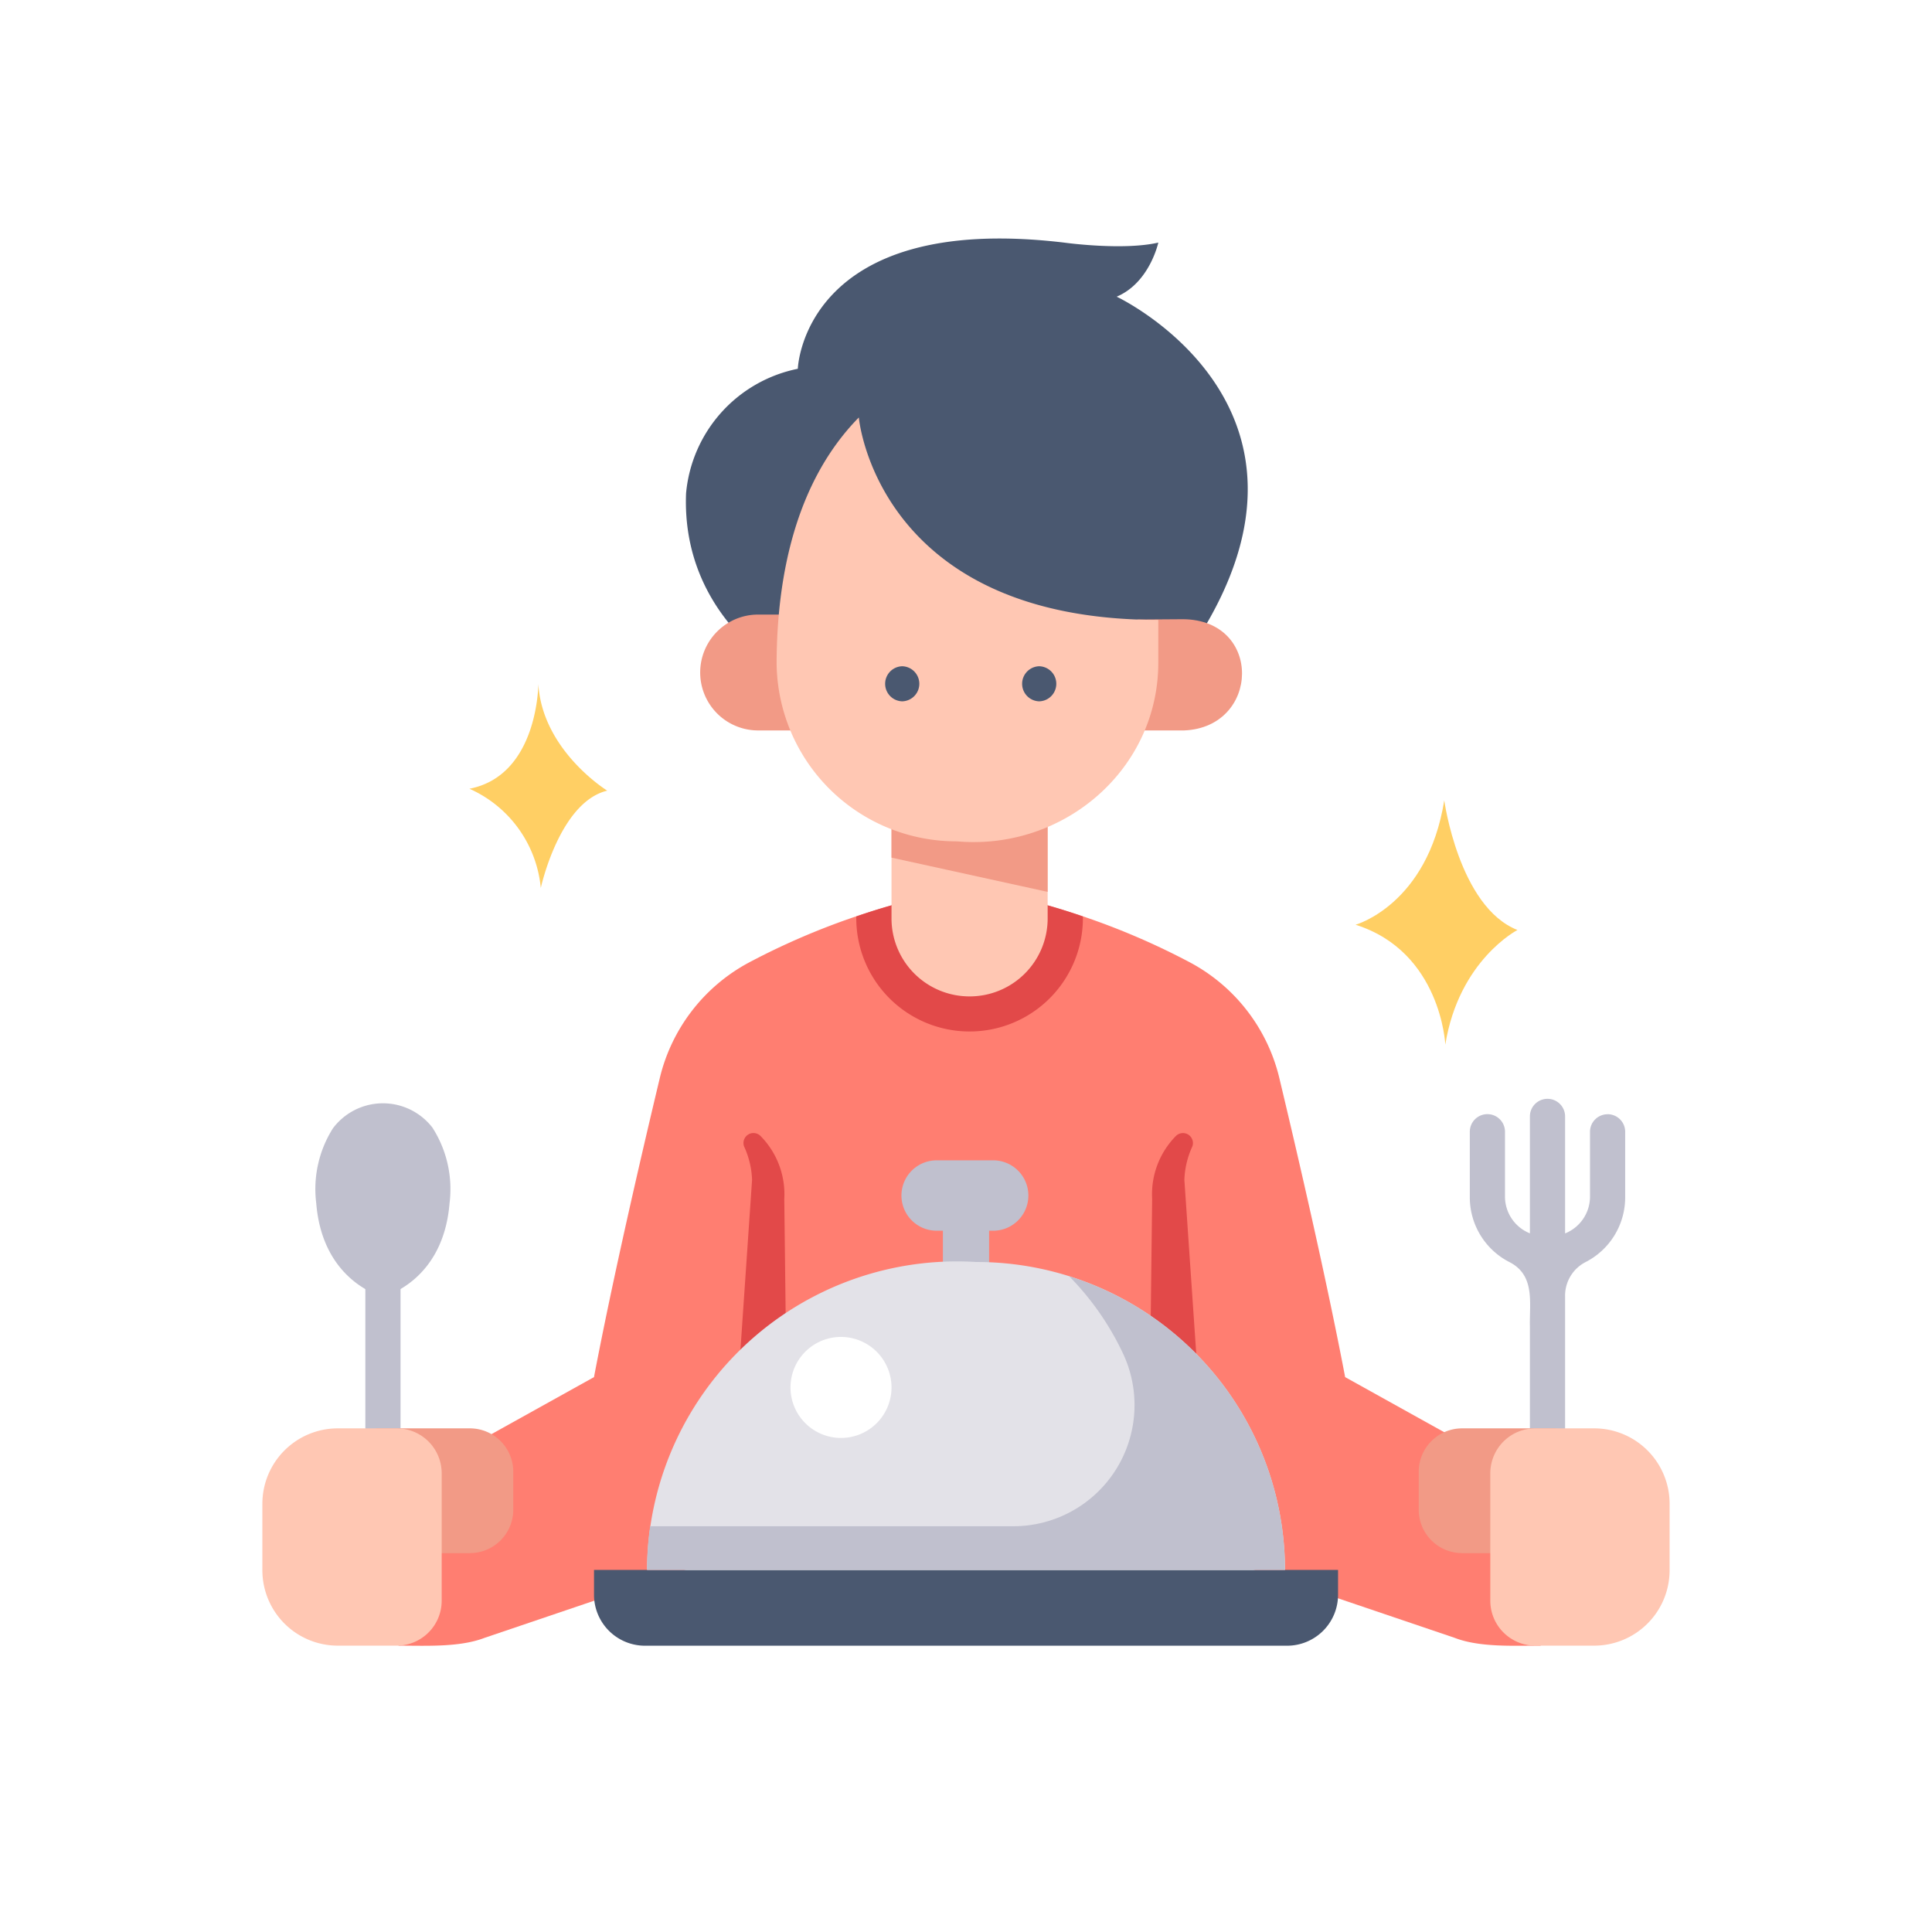
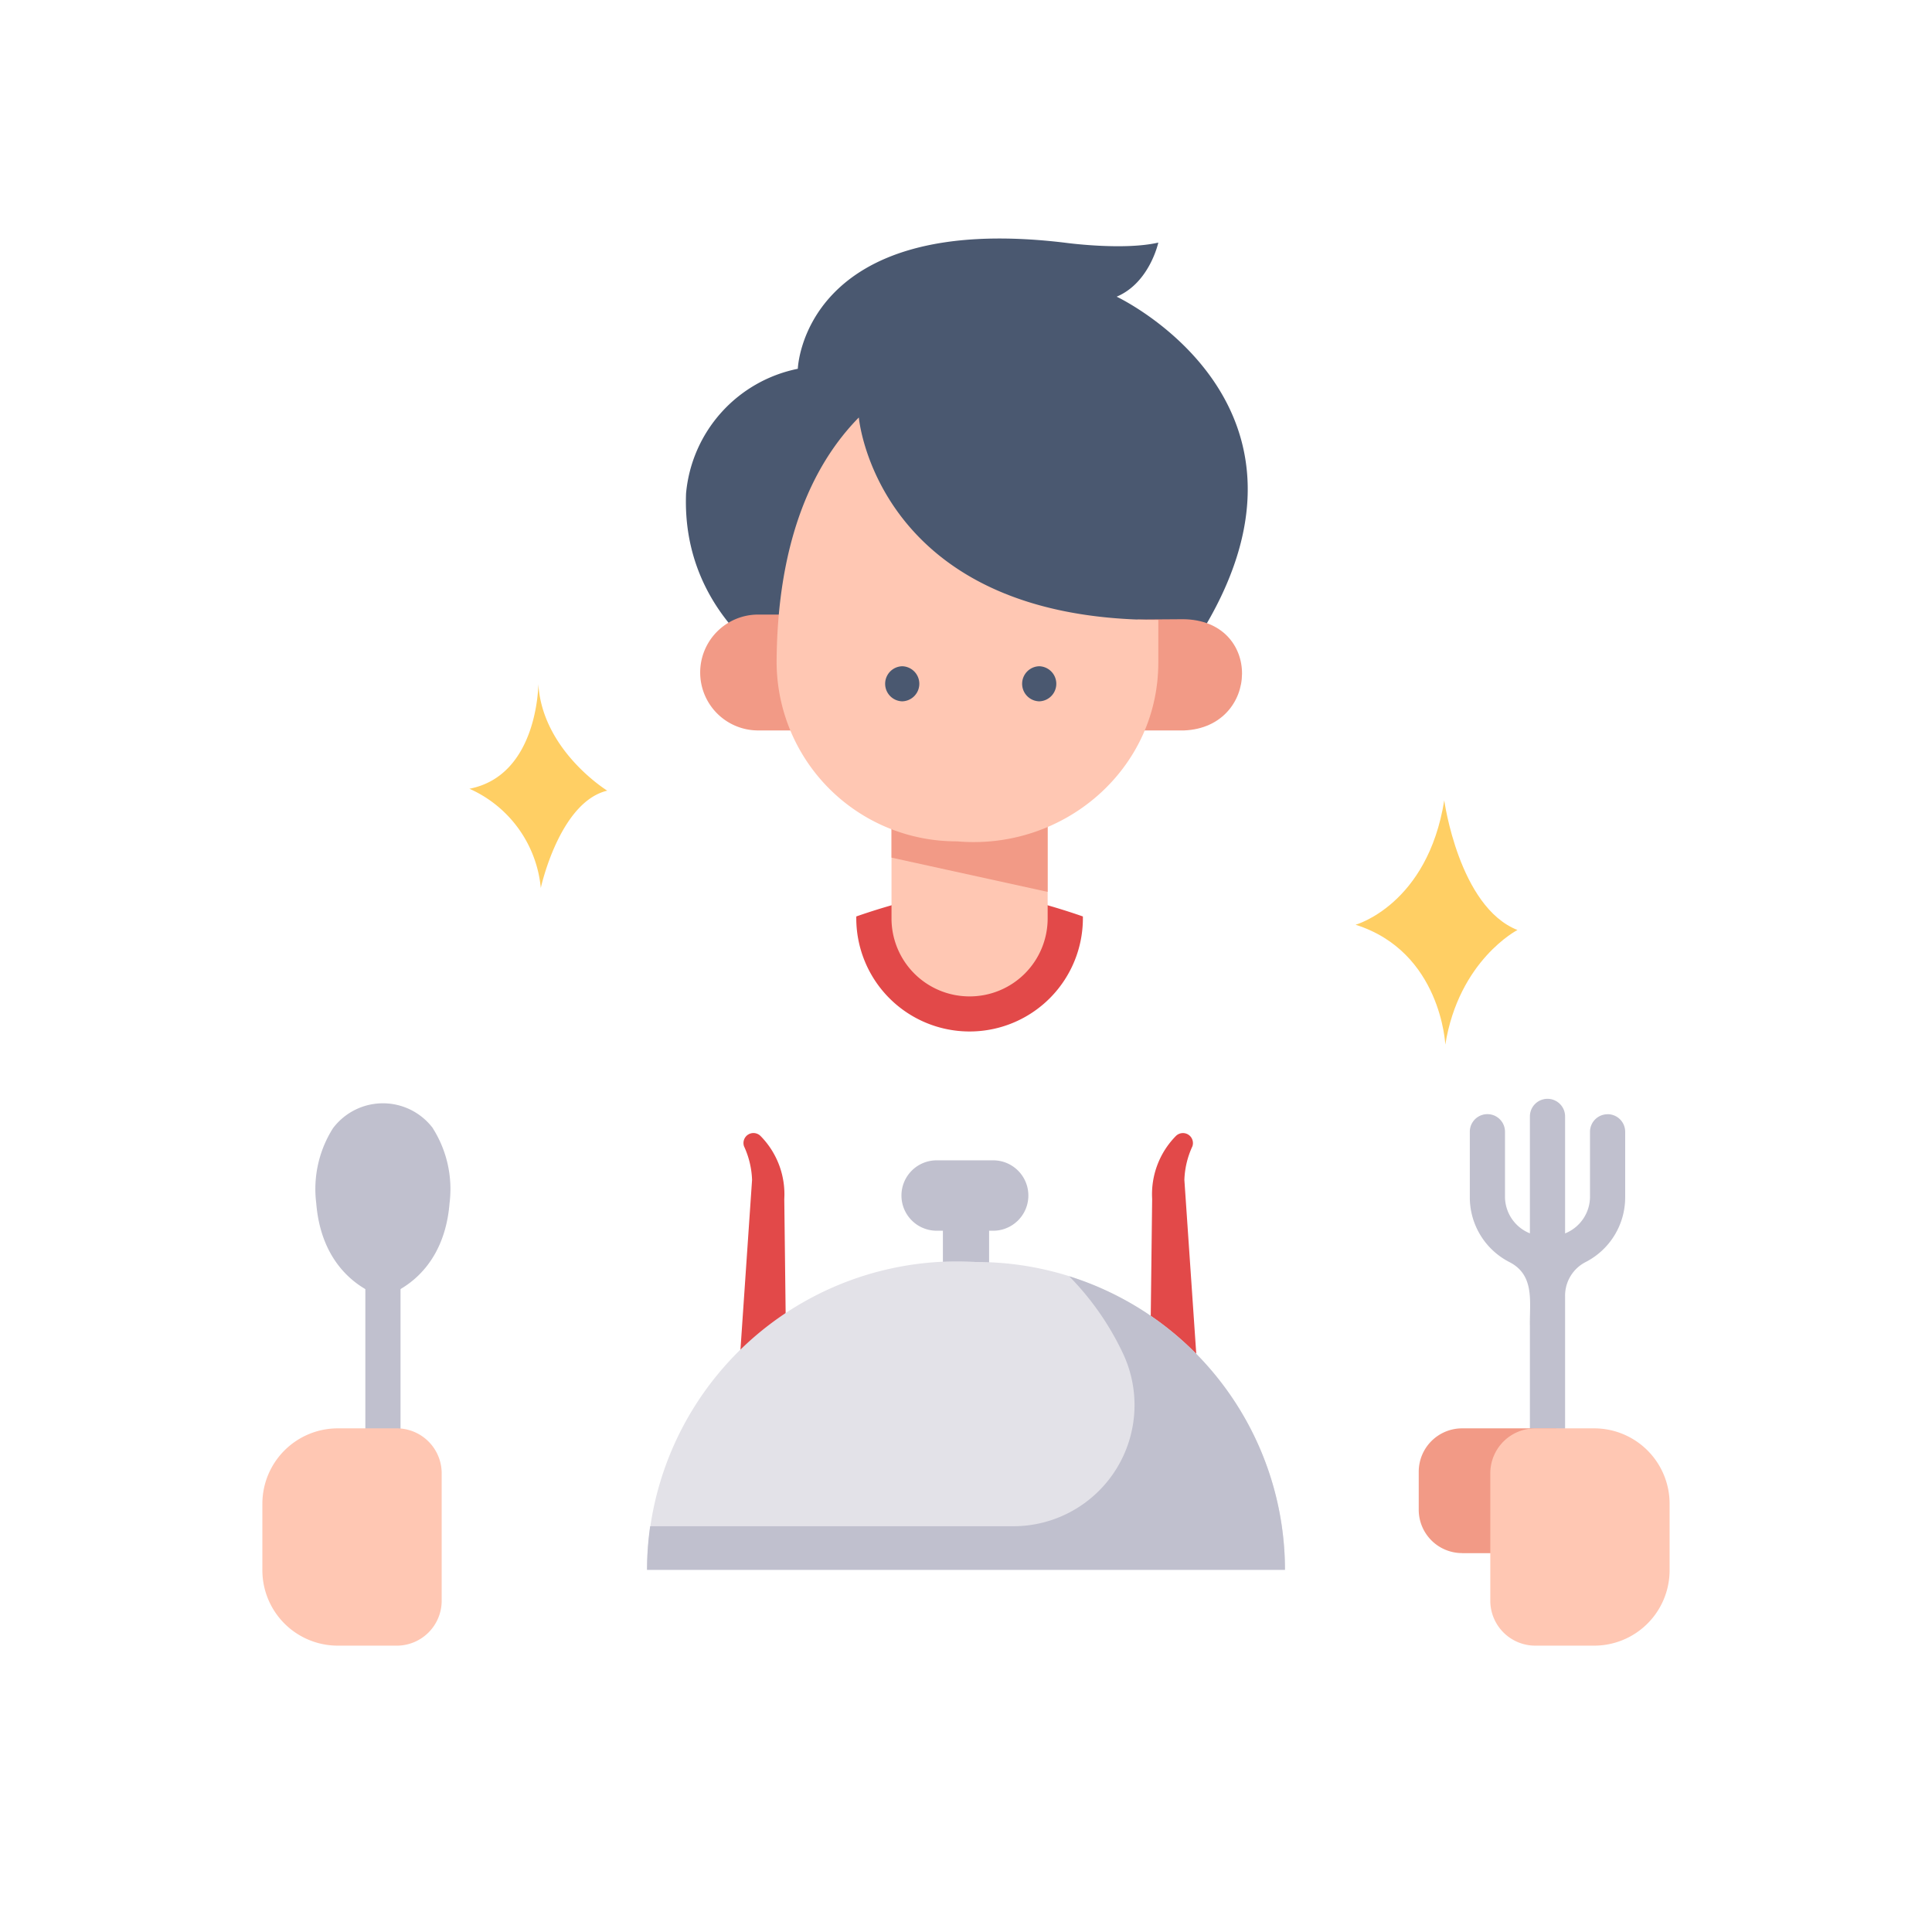
<svg xmlns="http://www.w3.org/2000/svg" width="162" height="162" viewBox="0 0 162 162">
  <defs>
    <filter id="Rectangle_9634" x="0" y="0" width="162" height="162" filterUnits="userSpaceOnUse">
      <feOffset dy="2" input="SourceAlpha" />
      <feGaussianBlur stdDeviation="2" result="blur" />
      <feFlood flood-opacity="0.161" />
      <feComposite operator="in" in2="blur" />
      <feComposite in="SourceGraphic" />
    </filter>
    <clipPath id="clip-path">
      <rect id="Rectangle_9633" data-name="Rectangle 9633" width="118" height="118" fill="none" />
    </clipPath>
  </defs>
  <g id="Group_87806" data-name="Group 87806" transform="translate(-1421 -1611)">
    <g transform="matrix(1, 0, 0, 1, 1421, 1611)" filter="url(#Rectangle_9634)">
-       <rect id="Rectangle_9634-2" data-name="Rectangle 9634" width="150" height="150" rx="12" transform="translate(6 4)" fill="#fff" />
-     </g>
+       </g>
    <g id="Group_87756" data-name="Group 87756" transform="translate(1443 1631)">
      <g id="Group_87755" data-name="Group 87755" clip-path="url(#clip-path)">
-         <path id="Path_467" data-name="Path 467" d="M120.784,194.955l-10.447-5.809c-1.578-8.283-3.976-18.624-5.507-25.029a14.929,14.929,0,0,0-7.486-9.735,60.569,60.569,0,0,0-18.5-6.246,60.566,60.566,0,0,0-18.5,6.246,14.929,14.929,0,0,0-7.486,9.735c-1.53,6.4-3.929,16.746-5.506,25.029l-10.447,5.809H30.962v16.709c2.242-.007,5.1.161,7.218-.657L59.6,203.748h38.5l21.416,7.258c2.107.818,4.987.651,7.218.657V194.955Z" transform="translate(-19.545 -93.673)" fill="#ff7e71" />
        <path id="Path_468" data-name="Path 468" d="M144.555,160.163a9.5,9.5,0,0,0,9.5-9.645,54.913,54.913,0,0,0-9.5-2.384,54.912,54.912,0,0,0-9.5,2.384,9.5,9.5,0,0,0,9.5,9.645" transform="translate(-85.254 -93.673)" fill="#e24949" />
        <path id="Path_469" data-name="Path 469" d="M149.607,144.58a6.537,6.537,0,0,1-6.546-6.527v-9.911h13.093v9.911a6.537,6.537,0,0,1-6.546,6.527" transform="translate(-90.307 -81.031)" fill="#ffc7b3" />
        <path id="Path_470" data-name="Path 470" d="M52.86,101.556s0,7.682-5.779,8.8a10.142,10.142,0,0,1,5.985,8.322s1.559-7.2,5.572-8.162c0,0-5.457-3.361-5.779-8.962" transform="translate(-29.72 -64.219)" fill="#ffcf64" />
        <path id="Path_471" data-name="Path 471" d="M256.021,128.142s1.229,8.932,6.138,10.871c0,0-4.908,2.526-6.05,9.609,0,0-.351-7.783-7.524-10.051,0,0,6.031-1.673,7.436-10.429" transform="translate(-156.919 -81.031)" fill="#ffcf64" />
        <path id="Path_472" data-name="Path 472" d="M143.061,132.944l13.092,2.872v-7.675H143.061Z" transform="translate(-90.307 -81.031)" fill="#f29a86" />
        <path id="Path_473" data-name="Path 473" d="M21.925,199.329a5.241,5.241,0,0,0-8.386,0,9.541,9.541,0,0,0-1.4,6.283c.536,6.625,5.589,7.841,5.589,7.841s5.053-1.216,5.589-7.841a9.539,9.539,0,0,0-1.4-6.283" transform="translate(-7.622 -124.72)" fill="#c0c0ce" />
        <path id="Path_474" data-name="Path 474" d="M24.891,248.063a1.473,1.473,0,0,1-1.475-1.471V228.825a1.475,1.475,0,0,1,2.95,0v17.768a1.473,1.473,0,0,1-1.475,1.471" transform="translate(-14.781 -143.768)" fill="#c0c0ce" />
        <path id="Path_475" data-name="Path 475" d="M286.116,197.519a1.473,1.473,0,0,0-1.475,1.471v5.493a3.323,3.323,0,0,1-2.089,3.027V197.7a1.475,1.475,0,0,0-2.95,0v9.805a3.323,3.323,0,0,1-2.089-3.027v-5.493a1.475,1.475,0,0,0-2.95,0v5.493a6.094,6.094,0,0,0,3.317,5.434c2.188,1.114,1.671,3.426,1.722,5.427v11.571a1.475,1.475,0,0,0,2.95,0c0-1.965,0-12.48,0-14.176a3.163,3.163,0,0,1,1.722-2.821,6.094,6.094,0,0,0,3.317-5.434v-5.493a1.473,1.473,0,0,0-1.475-1.471" transform="translate(-173.318 -124.088)" fill="#c0c0ce" />
        <path id="Path_476" data-name="Path 476" d="M104.727,36.39s-8.82-4.581-8.407-15.024a11.737,11.737,0,0,1,9.371-10.443S106.1-2.269,128.018.342c0,0,4.914.686,7.9,0,0,0-.723,3.366-3.491,4.535,0,0,19.294,9.069,6.753,28.718Z" transform="translate(-60.793 0)" fill="#4a5870" />
        <path id="Path_477" data-name="Path 477" d="M109.259,95.483h-4.872a4.858,4.858,0,1,1,0-9.716h4.872Z" transform="translate(-62.818 -54.235)" fill="#f29a86" />
        <path id="Path_478" data-name="Path 478" d="M196.412,96.151h4.872c6.359-.269,6.6-9.279-.108-9.327l-3.812.026Z" transform="translate(-123.985 -54.903)" fill="#f29a86" />
        <path id="Path_479" data-name="Path 479" d="M123.827,40.81s1.47,16.976,25.112,16.976v3.483c.052,9.061-7.947,15.869-16.874,15.085a15.073,15.073,0,0,1-15.131-15.075c.041-7.018,1.526-15,6.894-20.469" transform="translate(-73.814 -25.806)" fill="#ffc7b3" />
        <path id="Path_480" data-name="Path 480" d="M143.014,100.5a1.471,1.471,0,0,1,0-2.941,1.471,1.471,0,0,1,0,2.941" transform="translate(-89.361 -61.693)" fill="#4a5870" />
        <path id="Path_481" data-name="Path 481" d="M174.166,100.5a1.471,1.471,0,0,1,0-2.941,1.471,1.471,0,0,1,0,2.941" transform="translate(-109.027 -61.693)" fill="#4a5870" />
-         <path id="Path_482" data-name="Path 482" d="M33.7,281.836H25.823V271.372H33.7A3.637,3.637,0,0,1,37.339,275v3.2a3.637,3.637,0,0,1-3.643,3.632" transform="translate(-16.301 -171.603)" fill="#f29a86" />
        <path id="Path_483" data-name="Path 483" d="M11.26,289.592H6.334A6.325,6.325,0,0,1,0,283.277v-5.59a6.325,6.325,0,0,1,6.334-6.315H11.26a3.77,3.77,0,0,1,3.776,3.765v10.691a3.77,3.77,0,0,1-3.776,3.765" transform="translate(0 -171.603)" fill="#ffc7b3" />
        <path id="Path_484" data-name="Path 484" d="M266.59,281.836h7.873V271.372H266.59A3.637,3.637,0,0,0,262.947,275v3.2a3.637,3.637,0,0,0,3.643,3.632" transform="translate(-165.985 -171.603)" fill="#f29a86" />
        <path id="Path_485" data-name="Path 485" d="M283,289.592h4.925a6.325,6.325,0,0,0,6.334-6.315v-5.59a6.325,6.325,0,0,0-6.334-6.315H283a3.77,3.77,0,0,0-3.776,3.765v10.691A3.77,3.77,0,0,0,283,289.592" transform="translate(-176.261 -171.603)" fill="#ffc7b3" />
        <path id="Path_486" data-name="Path 486" d="M105.507,239.469l1.145-.388h4.065l-.353-29.537a6.956,6.956,0,0,0-1.986-5.278.837.837,0,0,0-1.389.861,7.287,7.287,0,0,1,.673,2.815l-2.155,31.527" transform="translate(-66.601 -129.007)" fill="#e24949" />
        <path id="Path_487" data-name="Path 487" d="M205.664,239.081l.911.308-2.149-31.448a7.264,7.264,0,0,1,.673-2.815.838.838,0,0,0-1.389-.861,6.957,6.957,0,0,0-1.986,5.277l-.353,29.538Z" transform="translate(-127.115 -129.006)" fill="#e24949" />
        <path id="Path_488" data-name="Path 488" d="M153.235,216.14h-4.771a2.951,2.951,0,1,1,0-5.9h4.771a2.952,2.952,0,0,1,0,5.9" transform="translate(-91.849 -132.944)" fill="#c0c0ce" />
-         <path id="Path_489" data-name="Path 489" d="M133.514,310H79.692a4.275,4.275,0,0,1-4.281-4.269v-2.089H137.8v2.089A4.275,4.275,0,0,1,133.514,310" transform="translate(-47.603 -192.005)" fill="#4a5870" />
        <path id="Path_490" data-name="Path 490" d="M156.684,227.464a1.753,1.753,0,0,1-1.937-1.471v-5.2c.054-1.935,3.82-1.937,3.874,0v5.2a1.753,1.753,0,0,1-1.937,1.471" transform="translate(-97.684 -138.703)" fill="#c0c0ce" />
        <path id="Path_491" data-name="Path 491" d="M115.073,233.355a25.987,25.987,0,0,0-27.6,25.811h53.491a25.85,25.85,0,0,0-25.888-25.811" transform="translate(-55.215 -147.535)" fill="#e3e2e8" />
        <path id="Path_492" data-name="Path 492" d="M122.864,236.673a23.505,23.505,0,0,1,4.492,6.428,10.161,10.161,0,0,1-9.2,14.536H87.732a25.93,25.93,0,0,0-.263,3.656H140.96a25.829,25.829,0,0,0-18.1-24.619" transform="translate(-55.215 -149.661)" fill="#c0c0ce" />
-         <path id="Path_493" data-name="Path 493" d="M128.572,254.754a4.235,4.235,0,1,1-4.248-4.235,4.241,4.241,0,0,1,4.248,4.235" transform="translate(-75.818 -158.416)" fill="#fff" />
      </g>
    </g>
  </g>
</svg>